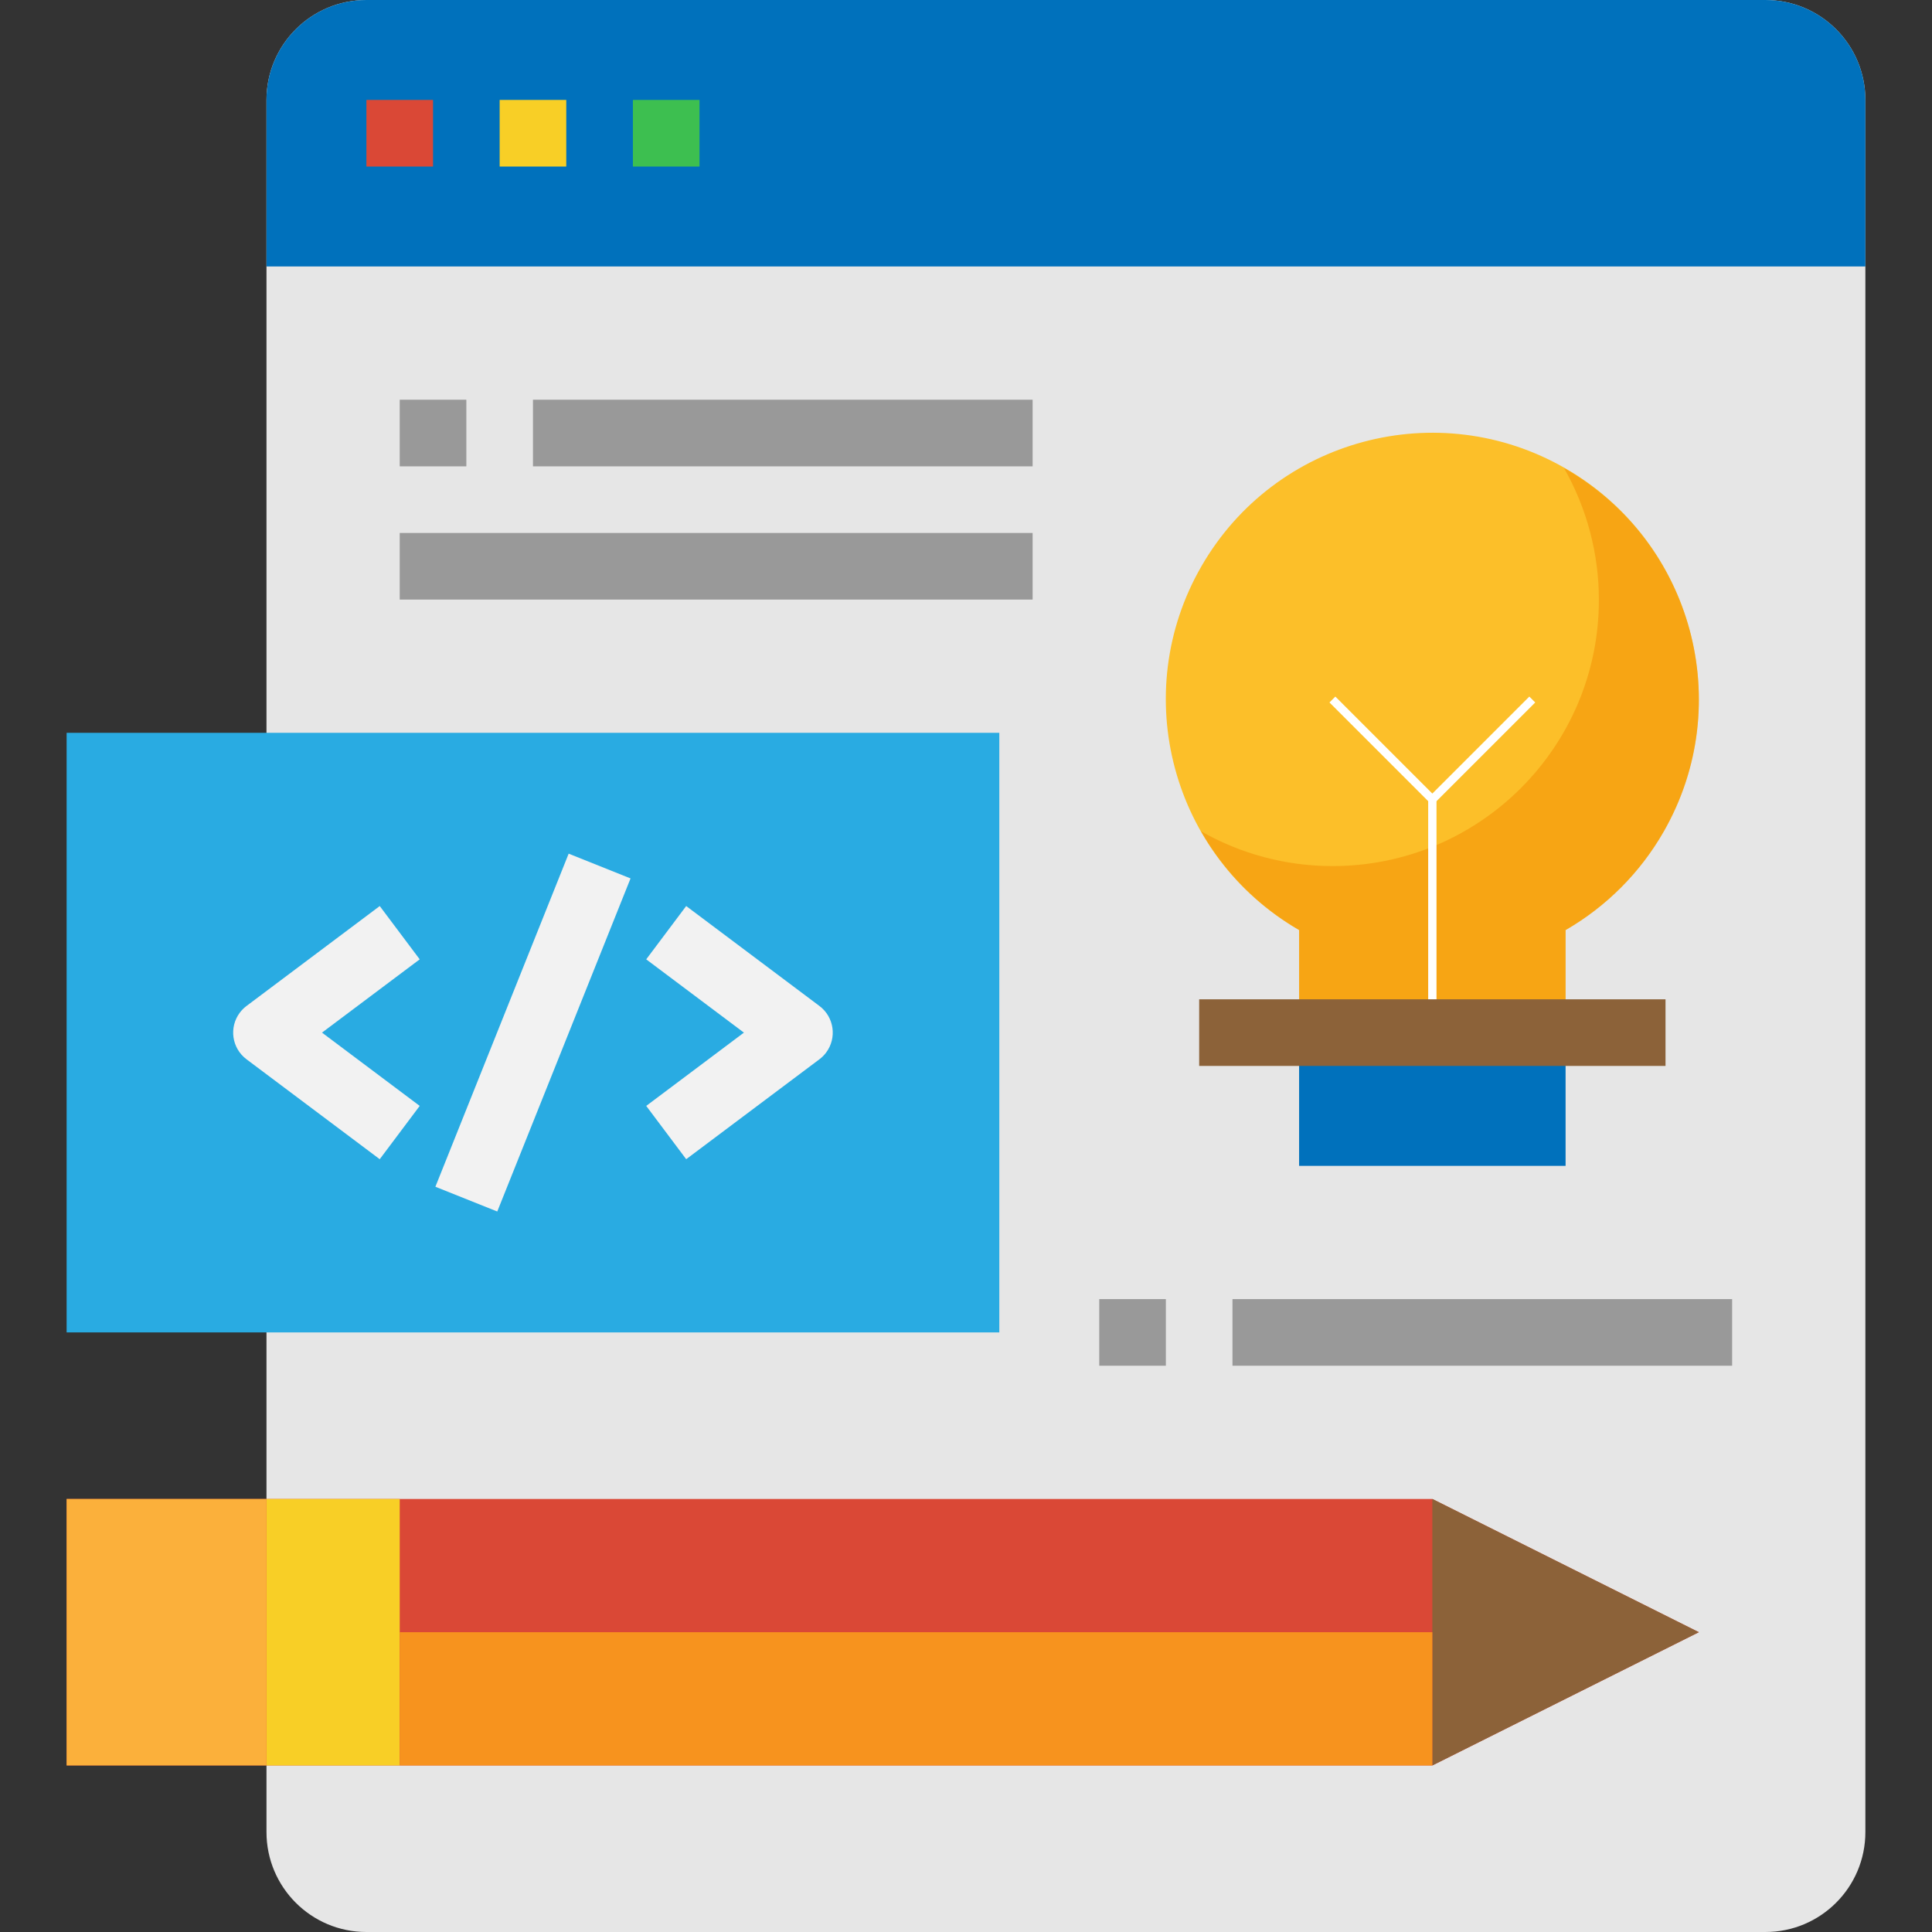
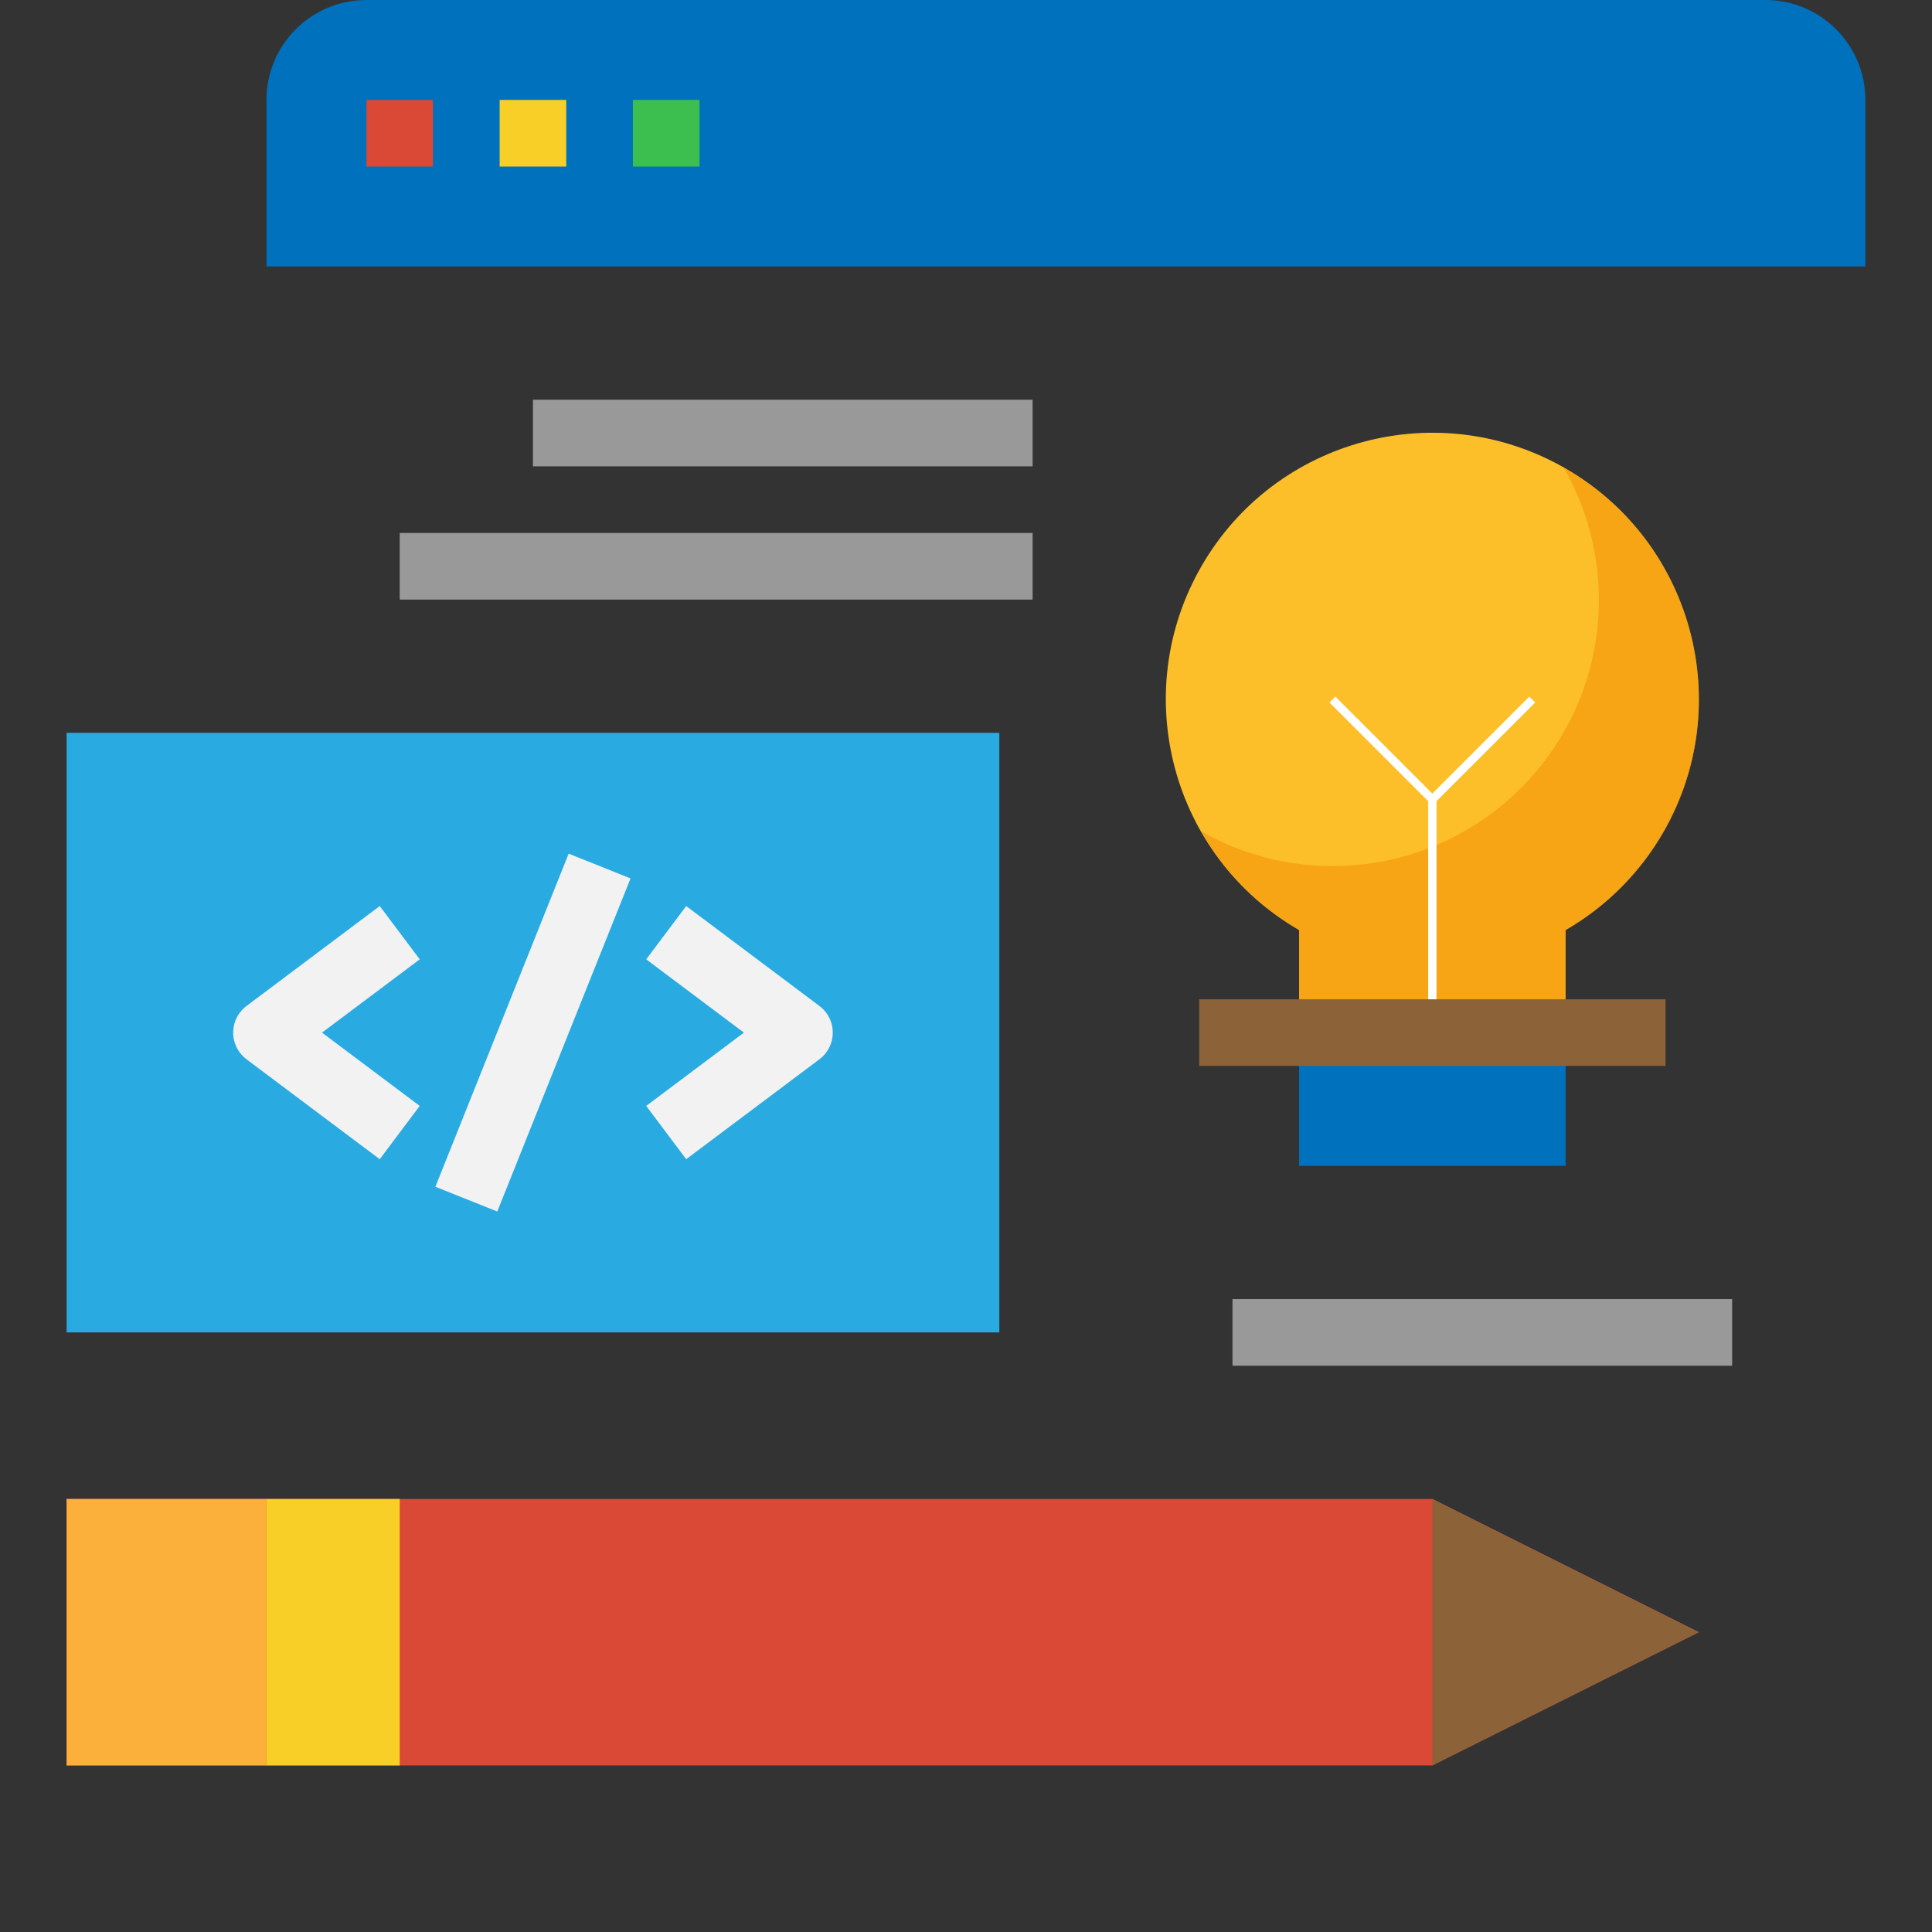
<svg xmlns="http://www.w3.org/2000/svg" version="1.1" width="2000" height="2000">
  <rect width="100%" height="100%" fill="#333333" stroke="none" />
  <svg version="1.1" id="Capa_1" x="0" y="0" viewBox="0 0 464 464" style="enable-background:new 0 0 464 464;" xml:space="preserve" width="2000" height="2000">
-     <path style="fill:#E6E6E6;" d="M112,464H88c-13.255,0-24-10.745-24-24l0,0V24C64,10.745,74.745,0,88,0h336c13.255,0,24,10.745,24,24  v416c0,13.255-10.745,24-24,24l0,0H112z" />
    <path style="fill:#0071BC;" d="M88,0h336c13.255,0,24,10.745,24,24v40l0,0H64l0,0V24C64,10.745,74.745,0,88,0z" />
    <path style="fill:#DA4836;" d="M88,24h16v16H88V24z" />
    <path style="fill:#F8CF26;" d="M120,24h16v16h-16V24z" />
    <path style="fill:#3DBF50;" d="M152,24h16v16h-16V24z" />
    <path style="fill:#29ABE2;" d="M16,176h224v144H16V176z" />
    <g>
      <path style="fill:#999999;" d="M96,128h152v16H96V128z" />
      <path style="fill:#999999;" d="M128,96h120v16H128V96z" />
-       <path style="fill:#999999;" d="M96,96h16v16H96V96z" />
      <path style="fill:#999999;" d="M296,312h120v16H296V312z" />
-       <path style="fill:#999999;" d="M264,312h16v16h-16V312z" />
    </g>
    <g>
      <path style="fill:#F2F2F2;" d="M91.2,278.4l-32-24c-3.535-2.651-4.251-7.665-1.6-11.2c0.455-0.606,0.994-1.145,1.6-1.6l32-24   l9.6,12.8L77.336,248l23.464,17.6L91.2,278.4z" />
      <path style="fill:#F2F2F2;" d="M164.8,278.4l-9.6-12.8l23.464-17.6L155.2,230.4l9.6-12.8l32,24c3.535,2.651,4.251,7.665,1.6,11.2   c-0.455,0.606-0.994,1.145-1.6,1.6L164.8,278.4z" />
      <path style="fill:#F2F2F2;" d="M104.566,285.013l32.007-79.994l14.862,5.947l-32.007,79.994L104.566,285.013z" />
    </g>
    <path style="fill:#FCBF29;" d="M312,248v-24.632c-30.611-17.673-41.099-56.815-23.426-87.426  c17.673-30.611,56.815-41.099,87.426-23.426s41.099,56.815,23.426,87.426c-5.617,9.729-13.696,17.808-23.426,23.426V248H312z" />
    <path style="fill:#0071BC;" d="M312,248h64v32h-64V248z" />
    <path style="opacity:0.5;fill:#F28D01;enable-background:new    ;" d="M320,208c35.315,0.03,63.968-28.574,63.998-63.89  c0.009-11.123-2.882-22.055-8.39-31.718c30.707,17.407,41.489,56.411,24.082,87.118c-5.626,9.924-13.806,18.162-23.69,23.858V248  h-64v-24.632c-9.804-5.699-17.931-13.884-23.56-23.728C298.054,205.123,308.932,208.004,320,208z" />
    <g>
      <path style="fill:none;stroke:#FFFFFF;stroke-width:2;stroke-linejoin:round;" d="M344,248v-56" />
      <path style="fill:none;stroke:#FFFFFF;stroke-width:2;stroke-linejoin:round;" d="M368,168l-24,24l-24-24" />
    </g>
    <path style="fill:#8C6239;" d="M288,240h112v16H288V240z" />
    <path style="fill:#DA4836;" d="M344,424l64-32l-64-32H16v64H344z" />
    <path style="fill:#F8CF26;" d="M64,360h32v64H64V360z" />
    <path style="fill:#FBB03B;" d="M16,360h48v64H16V360z" />
    <path style="fill:#8C6239;" d="M344,360l64,32l-64,32V360z" />
-     <path style="fill:#F7931E;" d="M96,392h248v32H96V392z" />
+     <path style="fill:#F7931E;" d="M96,392v32H96V392z" />
    <g>
</g>
    <g>
</g>
    <g>
</g>
    <g>
</g>
    <g>
</g>
    <g>
</g>
    <g>
</g>
    <g>
</g>
    <g>
</g>
    <g>
</g>
    <g>
</g>
    <g>
</g>
    <g>
</g>
    <g>
</g>
    <g>
</g>
  </svg>
</svg>